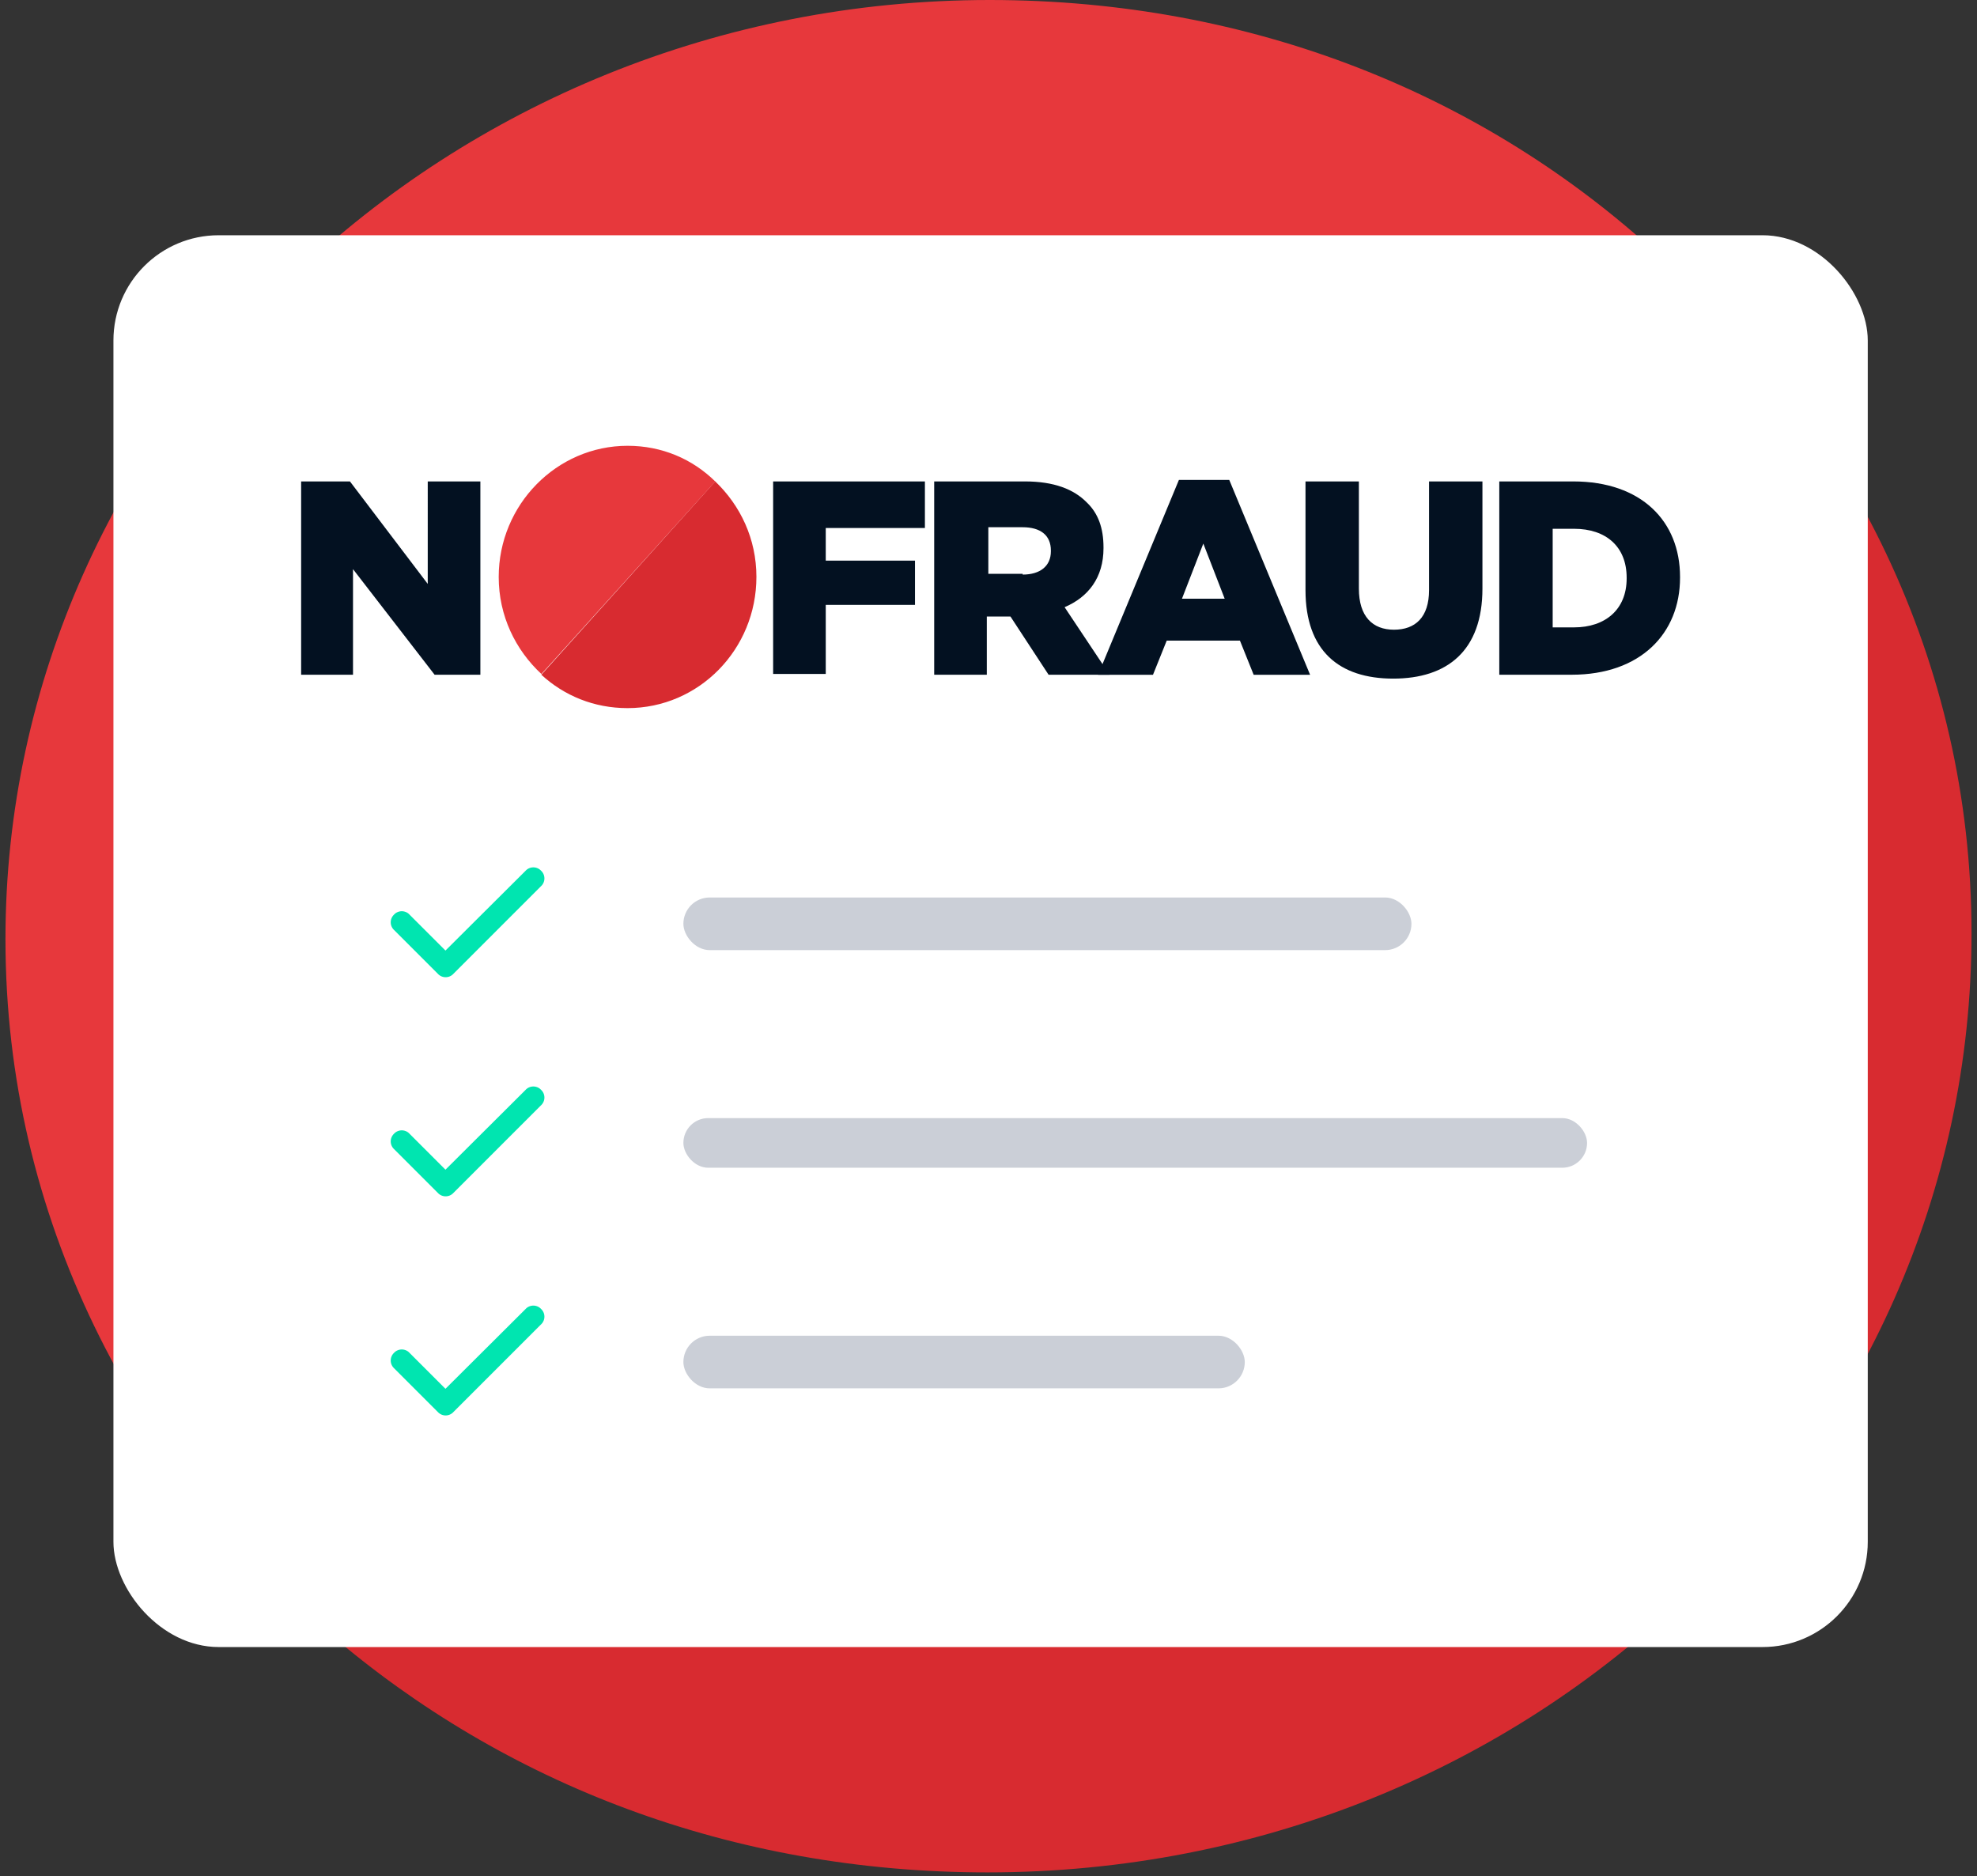
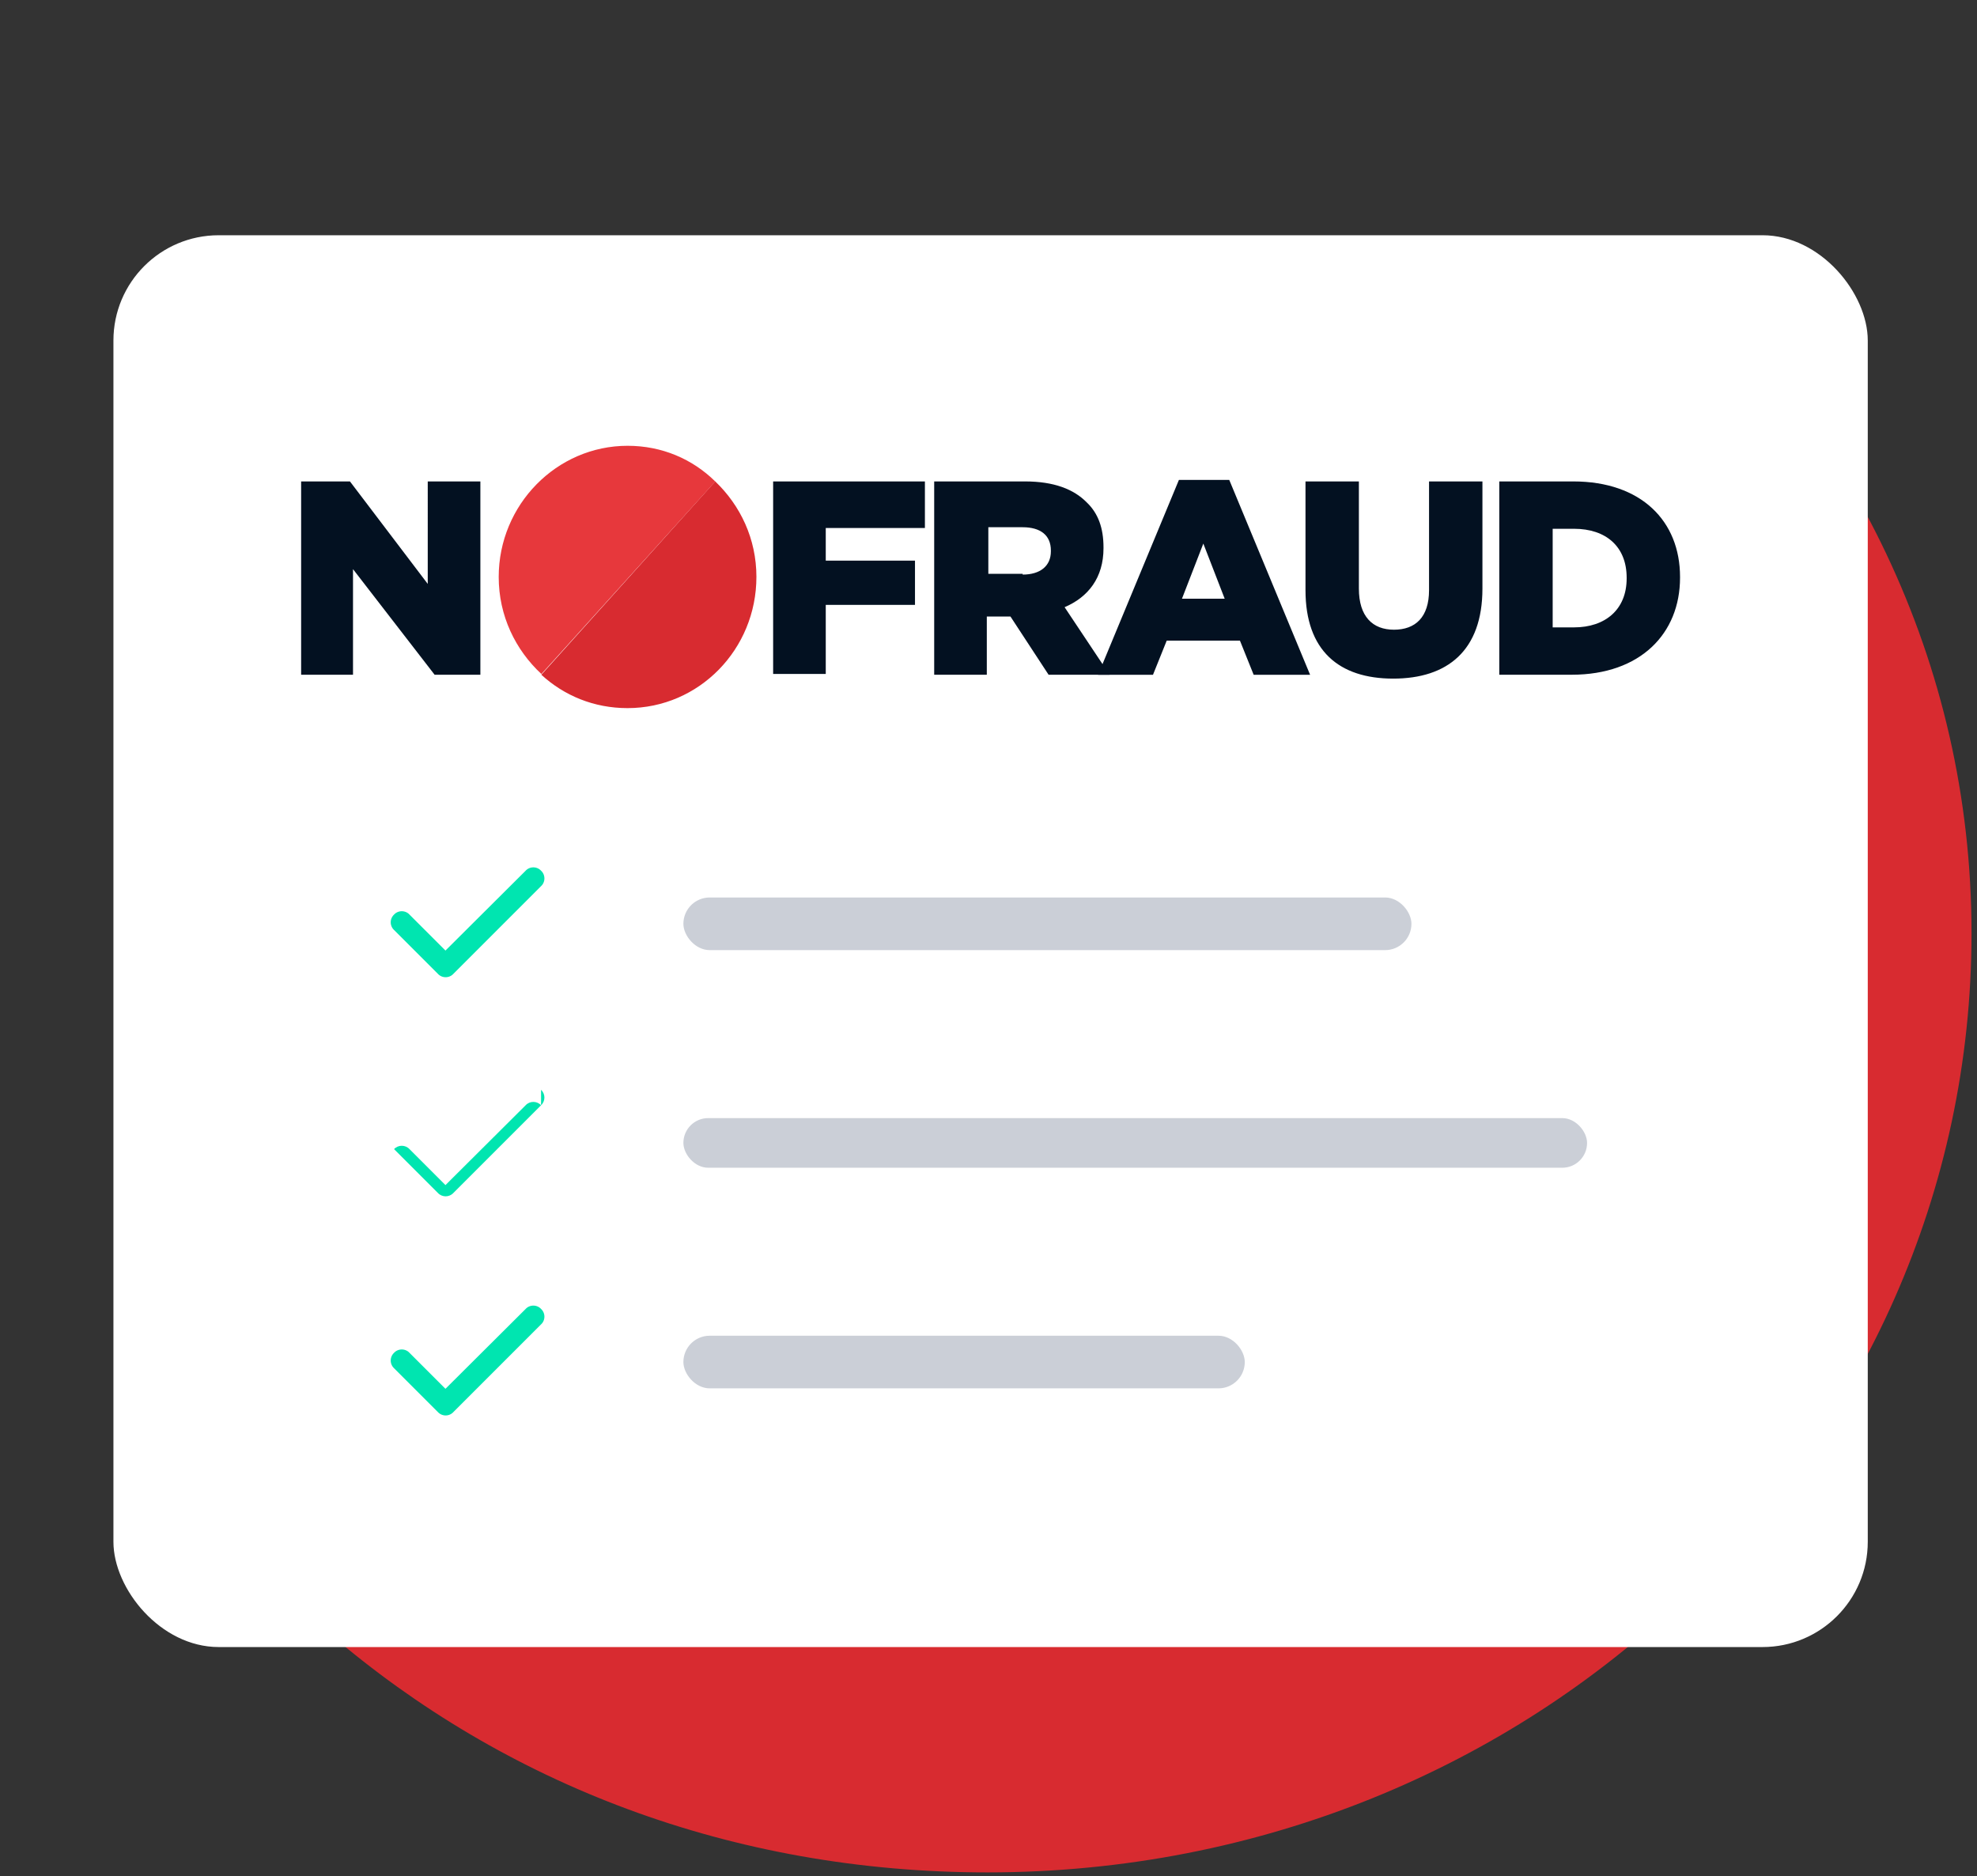
<svg xmlns="http://www.w3.org/2000/svg" width="293" height="278" fill="none">
  <rect width="100%" height="100%" fill="#333333" stroke="none" />
  <path fill="#D82B30" d="M292.188 138.292c0 76.587-64.728 139.173-145.854 139.173-37.974 0-71.632-13.176-97.524-35.411L245.584 37c28.48 25.529 46.604 60.94 46.604 101.292Z" />
-   <path fill="#E7383C" d="M245.914 37.882 49.141 242.111C19.797 216.584.81 180.349.81 139.173.81 62.587 66.4 0 146.664 0c38.837 0 73.359 14 99.25 37.882Z" />
  <rect width="260" height="209.211" x="16.811" y="34.86" fill="#fff" rx="15.6" />
  <path fill="#D82B30" d="M112.103 85.492c0 10.698-8.478 19.442-19.102 19.442-4.974 0-9.382-1.841-12.773-4.947L106 71.34c3.73 3.567 6.104 8.513 6.104 14.15Z" />
  <path fill="#E7383C" d="m106.01 71.352-25.77 28.53c-3.843-3.566-6.33-8.627-6.33-14.38 0-10.698 8.59-19.442 19.102-19.442 5.086 0 9.607 1.956 12.998 5.292Z" />
  <path fill="#031121" d="M44.63 71.341h7.235l11.529 15.186V71.34h7.799v28.646H64.41L52.317 84.34v15.646H44.63V71.34ZM114.582 71.341h22.493v6.903h-14.694v4.832h13.224v6.557h-13.224v10.239h-7.799v-28.53ZM138.564 71.341h13.338c4.295 0 7.233 1.15 9.155 3.106 1.695 1.611 2.487 3.797 2.487 6.673v.115c0 4.371-2.261 7.248-5.765 8.743l6.669 10.009h-9.043l-5.651-8.628h-3.504v8.628h-7.799V71.34h.113Zm12.999 13.805c2.599 0 4.182-1.265 4.182-3.45v-.116c0-2.3-1.583-3.451-4.182-3.451h-5.087v6.902h5.087v.115Z" />
  <path fill="#031121" d="M174.721 71.116h7.46l11.981 28.876h-8.364l-2.034-5.062h-10.851l-2.035 5.062h-8.138l11.981-28.876Zm6.782 17.602-3.165-8.168-3.165 8.168h6.33ZM193.48 87.447V71.341h7.912v15.876c0 4.142 2.035 6.097 5.2 6.097s5.199-1.84 5.199-5.867V71.341h7.912v15.876c0 9.204-5.199 13.345-13.224 13.345s-12.999-4.141-12.999-13.115ZM222.314 71.341h10.851c10.06 0 15.824 5.867 15.824 14.15v.115c0 8.284-5.878 14.38-16.05 14.38h-10.738V71.342h.113Zm10.964 21.628c4.634 0 7.799-2.646 7.799-7.247v-.116c0-4.601-3.052-7.247-7.799-7.247h-3.165v14.61h3.165Z" />
  <path fill="#00E5B0" d="M80.188 129.028c.66.61.66 1.676 0 2.286l-13 13c-.61.66-1.676.66-2.286 0l-6.5-6.5a1.567 1.567 0 0 1 0-2.286c.61-.66 1.676-.66 2.285 0l5.332 5.332 11.883-11.832c.61-.66 1.676-.66 2.285 0Z" />
  <rect width="107.9" height="7.8" x="101.281" y="132.996" fill="#CBCFD7" rx="3.9" />
-   <path fill="#00E5B0" d="M80.188 161.499c.66.609.66 1.676 0 2.285l-13 13c-.61.66-1.676.66-2.286 0l-6.5-6.5a1.566 1.566 0 0 1 0-2.285c.61-.66 1.676-.66 2.285 0l5.332 5.332 11.883-11.832c.61-.66 1.676-.66 2.285 0Z" />
+   <path fill="#00E5B0" d="M80.188 161.499c.66.609.66 1.676 0 2.285l-13 13c-.61.66-1.676.66-2.286 0l-6.5-6.5c.61-.66 1.676-.66 2.285 0l5.332 5.332 11.883-11.832c.61-.66 1.676-.66 2.285 0Z" />
  <rect width="133.93" height="7.357" x="101.281" y="165.688" fill="#CBCFD7" rx="3.678" />
  <path fill="#00E5B0" d="M80.188 193.969c.66.61.66 1.676 0 2.285l-13 13a1.565 1.565 0 0 1-2.286 0l-6.5-6.5a1.566 1.566 0 0 1 0-2.285c.61-.66 1.676-.66 2.285 0l5.332 5.332 11.883-11.832c.61-.66 1.676-.66 2.285 0Z" />
  <rect width="83.2" height="7.8" x="101.281" y="197.936" fill="#CBCFD7" rx="3.9" />
</svg>